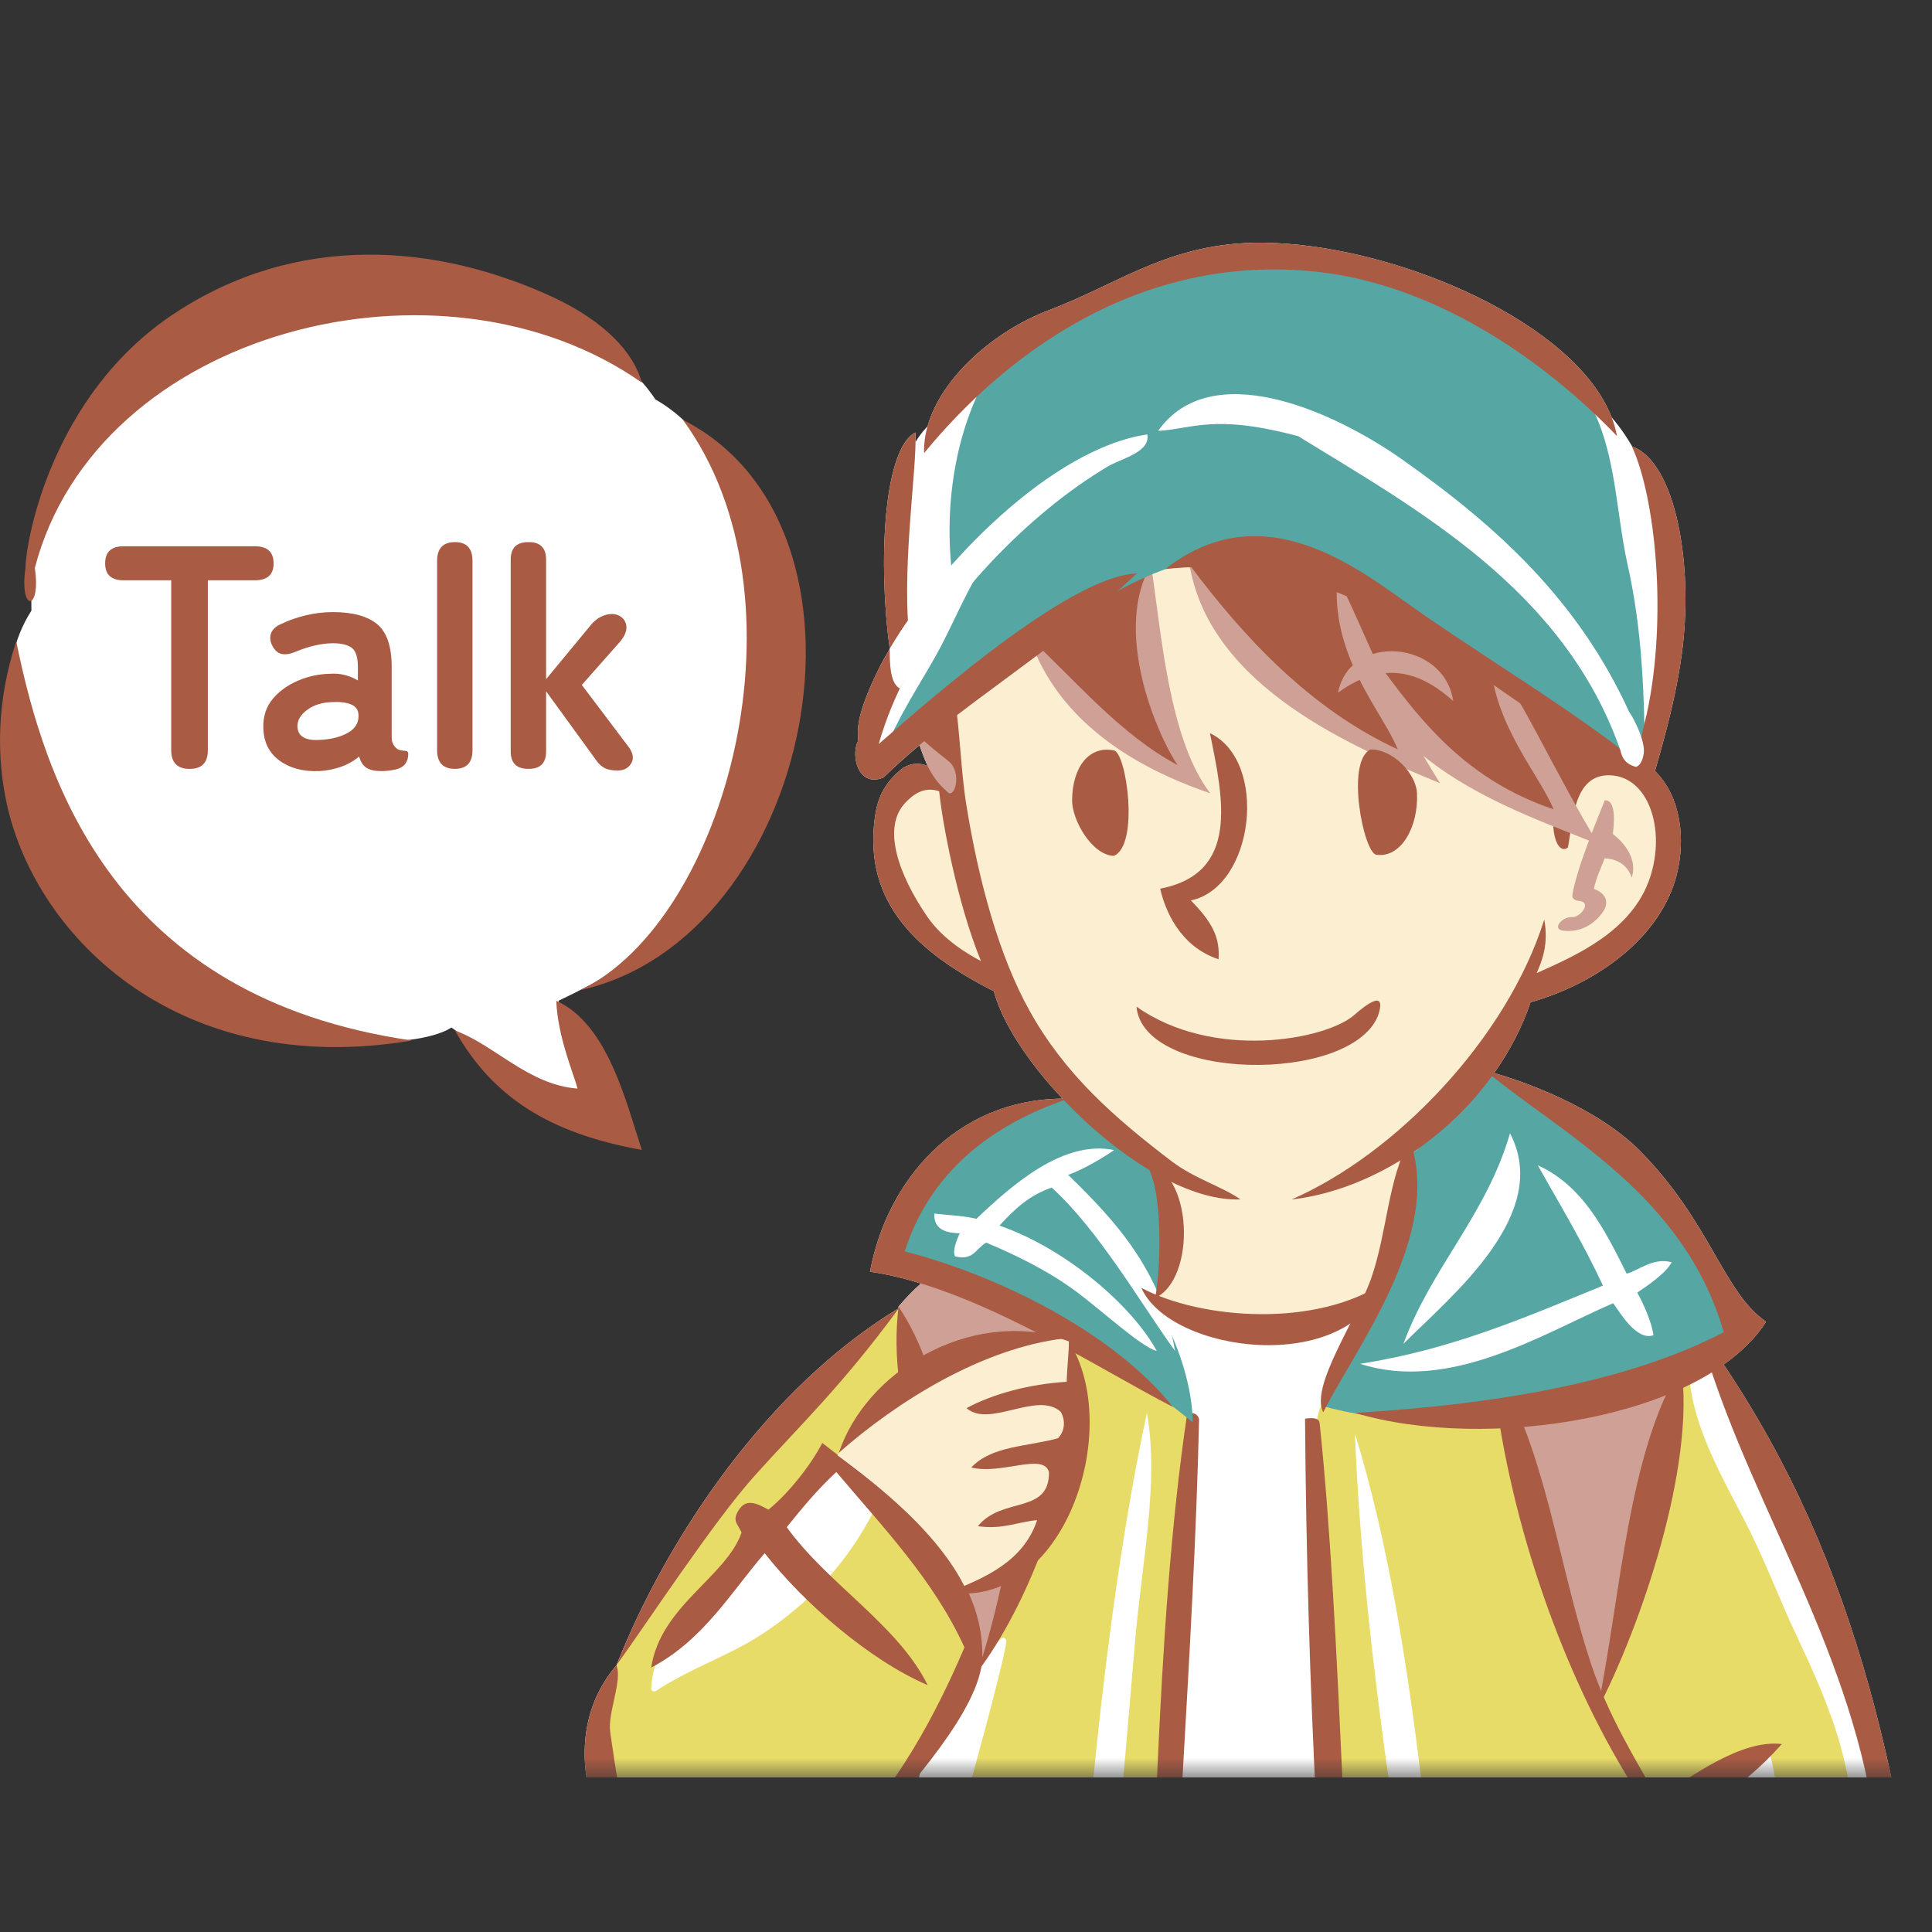
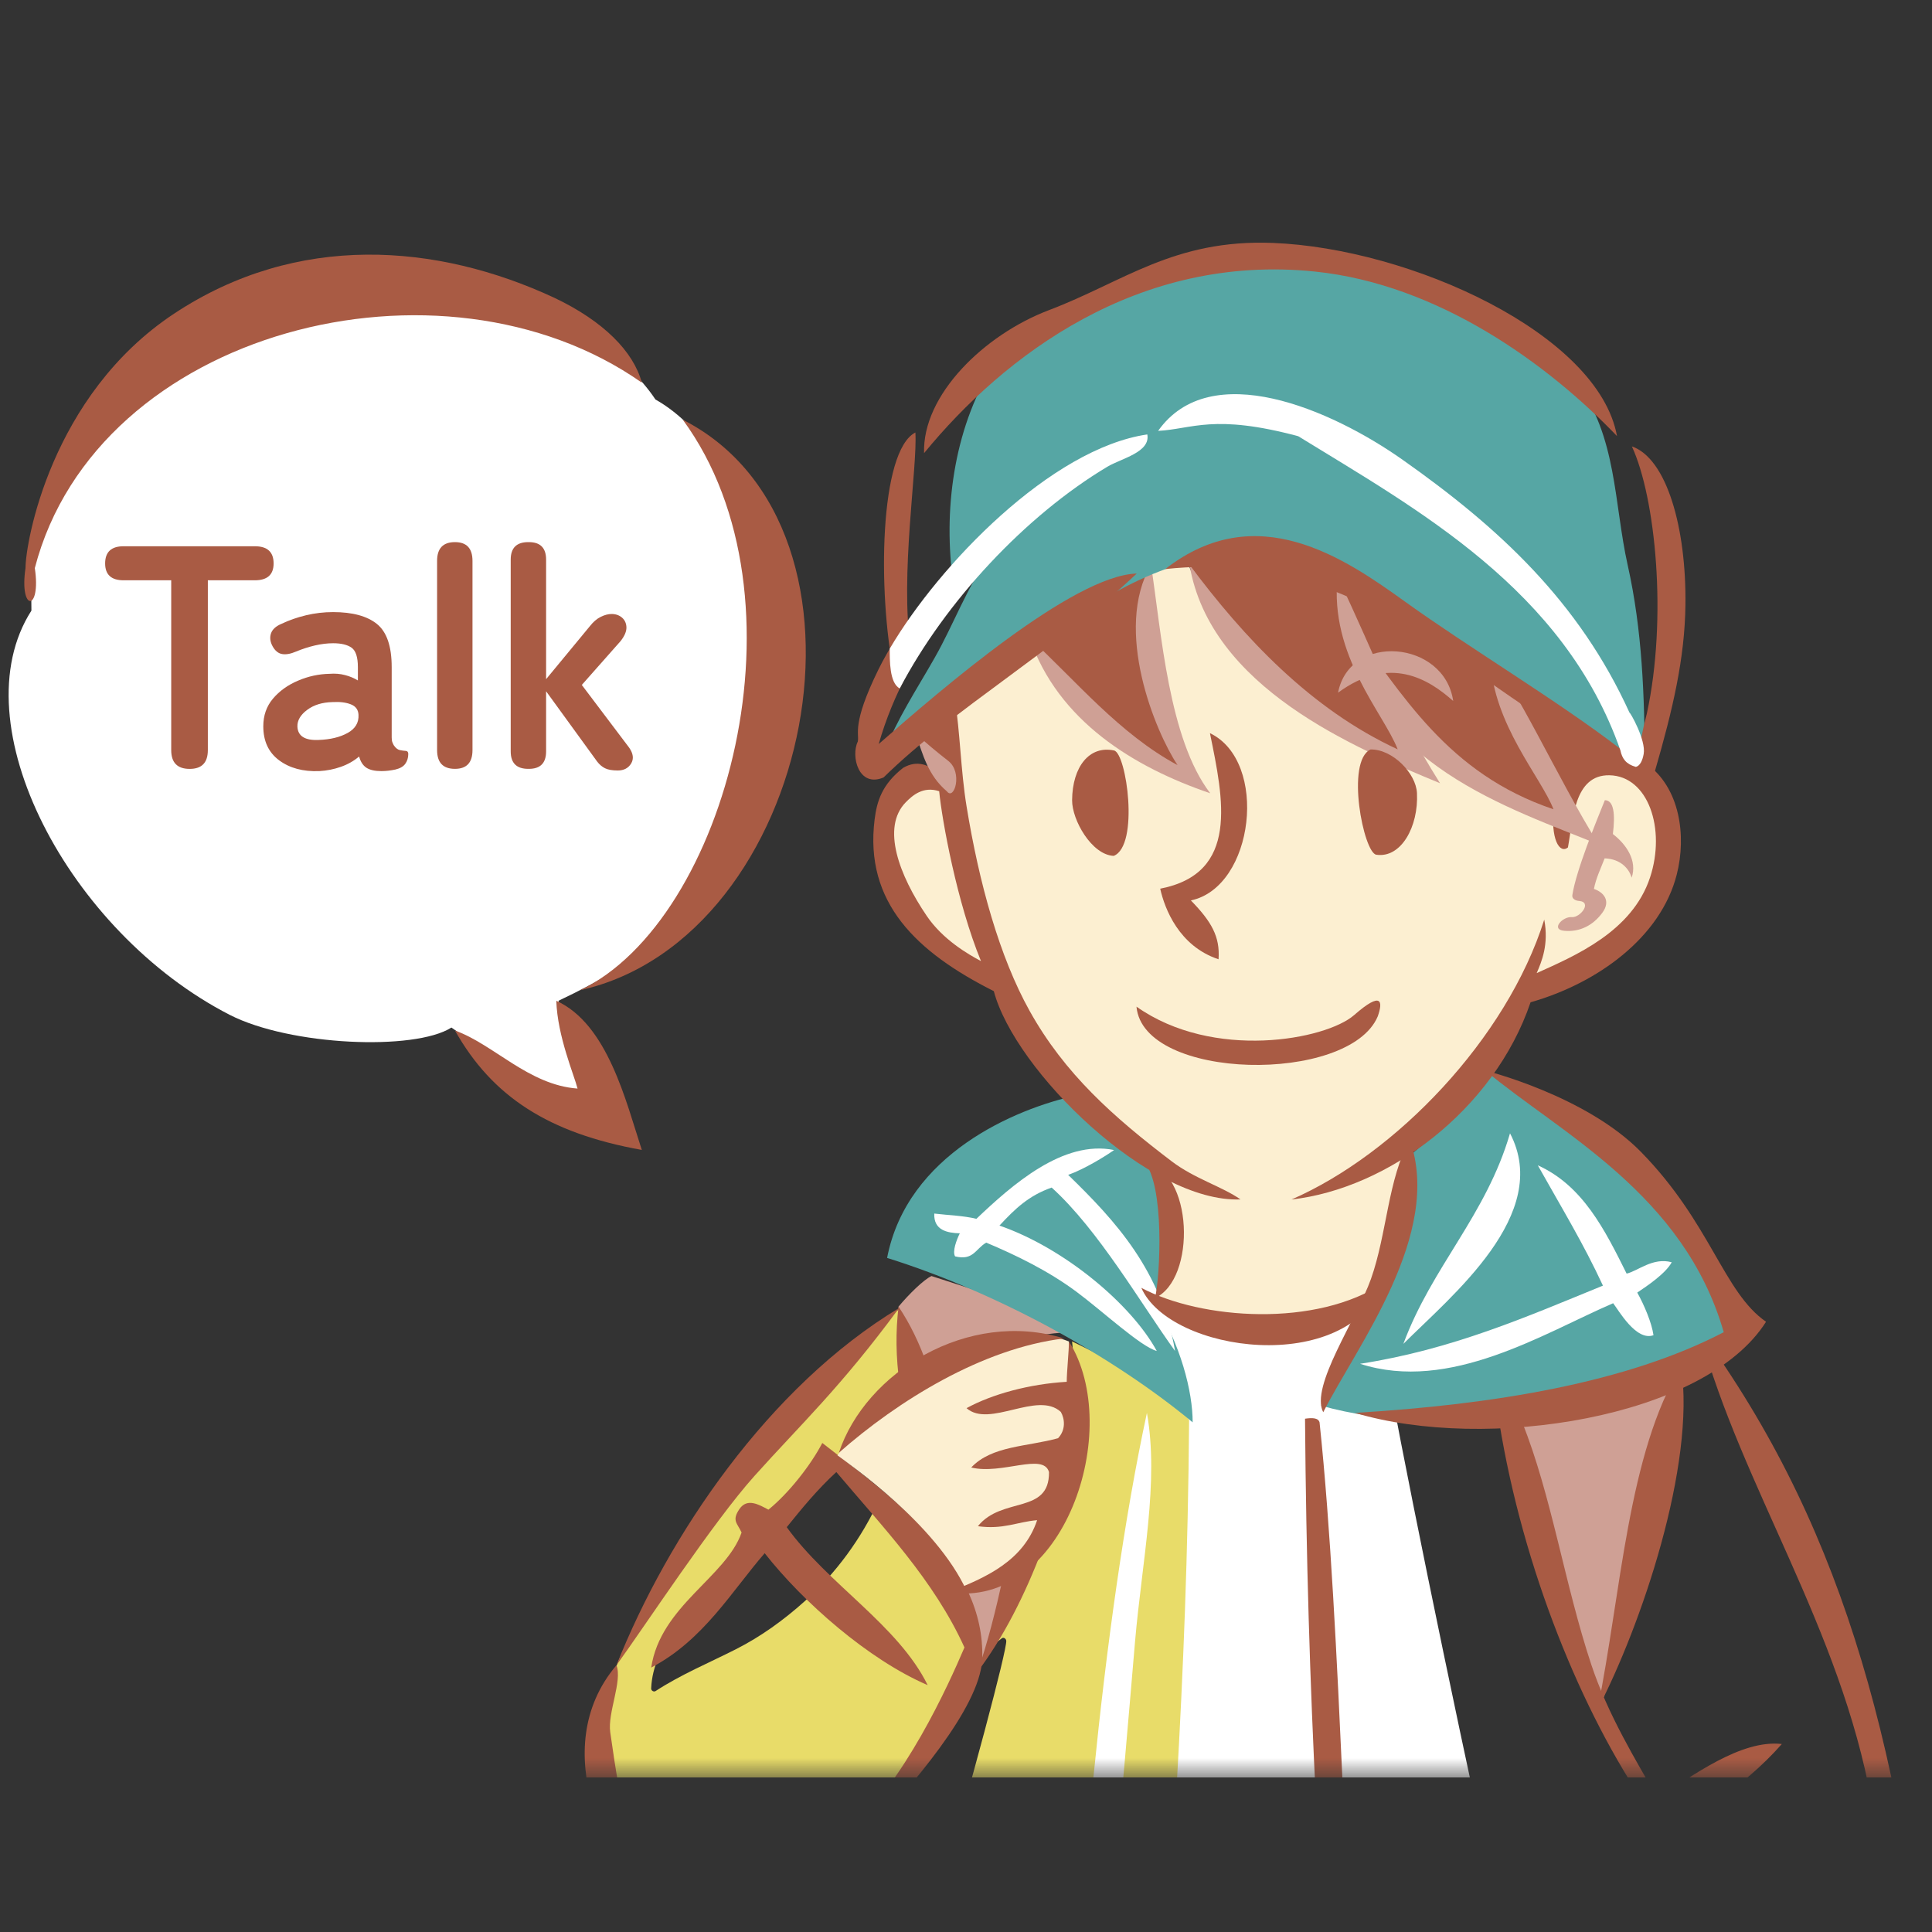
<svg xmlns="http://www.w3.org/2000/svg" width="50" height="50" viewBox="0 0 50 50" fill="none">
  <rect x="0" y="0" width="50" height="50" fill="#333333" stroke="none" />
  <g clip-path="url(#clip0_430_5897)">
    <mask id="mask0_430_5897" style="mask-type:luminance" maskUnits="userSpaceOnUse" x="10" y="2" width="45" height="44">
      <path d="M55 2H10.133V46H55V2Z" fill="white" />
    </mask>
    <g mask="url(#mask0_430_5897)">
-       <path fill-rule="evenodd" clip-rule="evenodd" d="M50.742 54.524C50.71 54.278 50.488 54.173 50.125 54.176C49.383 46.175 48.029 40.407 44.608 35.314C45.066 34.99 45.443 34.622 45.705 34.207C44.603 33.446 44.273 31.65 42.464 29.807C41.29 28.611 39.331 27.963 38.669 27.77C39.064 27.21 39.388 26.596 39.611 25.939C41.34 25.447 42.98 24.264 43.395 22.63C43.624 21.728 43.507 20.617 42.831 19.954C43.295 18.352 43.602 17.034 43.619 15.655C43.644 13.673 43.14 11.879 42.243 11.557C42.179 11.45 42.115 11.344 42.046 11.242C41.943 11.09 41.83 10.943 41.709 10.8C40.772 8.377 36.289 6.418 32.943 6.287C30.377 6.186 29.071 7.298 27.15 8.025C25.725 8.565 24.363 9.766 24.005 11.032C23.989 11.049 23.971 11.068 23.956 11.085C23.856 11.194 23.77 11.313 23.694 11.439C23.696 11.347 23.694 11.263 23.69 11.193C22.851 11.622 22.725 14.636 23.027 16.788C23.026 16.788 23.026 16.788 23.026 16.788V16.791C22.918 16.974 22.82 17.15 22.741 17.312C22.029 18.758 22.247 18.986 22.199 19.193C22.016 19.57 22.218 20.395 22.866 20.121C23.157 19.836 23.47 19.558 23.797 19.284C23.861 19.472 23.927 19.653 24.011 19.825C23.83 19.749 23.62 19.729 23.374 19.871C22.822 20.303 22.694 20.741 22.635 21.207C22.364 23.367 23.731 24.65 25.72 25.651C25.935 26.465 26.612 27.493 27.497 28.433C24.746 28.456 22.953 30.544 22.516 32.912C22.948 32.974 23.39 33.079 23.836 33.216C23.647 33.378 23.427 33.606 23.254 33.815C23.252 33.831 23.251 33.848 23.249 33.864C19.893 35.894 17.288 39.735 15.954 43.096C15.96 43.088 15.966 43.079 15.972 43.07C15.968 43.083 15.963 43.096 15.958 43.109C15.956 43.105 15.956 43.1 15.954 43.096C14.109 45.274 15.776 48.343 16.989 49.642C19.55 50.514 21.234 48.795 22.332 47.594C22.74 47.148 23.201 46.637 23.639 46.106C23.49 46.475 23.348 46.854 23.213 47.24C22.969 47.85 22.734 48.462 22.509 49.082C22.509 49.082 22.508 49.082 22.508 49.082C22.508 49.082 22.509 49.082 22.509 49.083C22.137 50.109 21.794 51.154 21.486 52.239C20.991 53.99 20.587 55.841 20.302 57.876C21.619 58.618 23.079 58.753 24.492 58.516C24.113 61.268 25.245 64.027 24.932 66.801C24.867 67.375 24.522 67.933 24.472 68.513C24.304 70.469 24.908 72.429 24.834 74.319C24.755 76.322 24.083 77.815 24.444 79.705C24.438 79.731 24.432 79.758 24.426 79.785C24.212 79.629 24.031 79.449 23.895 79.243C23.96 79.613 24.121 79.934 24.349 80.212C24.206 80.323 24.065 80.441 23.922 80.562C23.9 80.528 23.845 80.513 23.734 80.554C22.756 81.711 18.583 81.792 20.315 84.471C20.409 84.717 20.549 84.943 20.727 85.148C21.773 87.4 26.745 87.55 27.551 85.103C27.55 85.095 27.549 85.088 27.549 85.081C27.649 84.963 27.737 84.841 27.814 84.714C28.428 85.418 30.443 85.066 31.034 84.902C31.192 83.737 31.438 81.913 30.479 81.02C30.784 80.873 31.049 80.696 31.254 80.488C30.962 78.285 31.773 76.142 31.1 74.883C31.095 74.898 31.09 74.913 31.084 74.928C31.157 74.532 31.239 74.191 31.321 73.882V73.883C31.906 72.656 32.382 71.927 32.291 70.511C32.241 69.73 32.086 69.022 32.079 68.272C32.071 67.309 32.384 66.239 32.614 65.231C32.897 63.986 33.273 62.998 33.467 61.896C34.536 63.583 34.53 66.187 35.597 67.787C35.62 67.904 35.644 68.023 35.667 68.144C35.648 68.137 35.631 68.13 35.612 68.123C37.415 70.07 39.051 72.189 40.157 74.845C40.212 74.989 40.267 75.134 40.321 75.281C40.408 75.301 40.495 75.317 40.582 75.331C40.446 77.043 38.81 77.558 38.716 78.816C38.566 80.835 41.683 82.319 43.666 81.878C45.713 81.421 46.308 78.831 45.577 76.394C46.732 76.078 47.076 75.162 47.398 74.295C46.993 73.433 46.343 72.904 45.564 72.453C45.574 72.401 45.581 72.35 45.586 72.299C45.195 70.054 43.047 66.478 41.756 65.714C41.752 65.688 41.75 65.659 41.747 65.632C42.21 63.74 43.05 60.688 42.404 58.587C42.891 58.594 43.371 58.563 43.839 58.486C43.844 59.513 43.948 60.44 44.559 60.852C44.575 61.031 44.588 61.205 44.598 61.371C44.597 61.371 44.595 61.37 44.594 61.369C44.595 61.371 44.597 61.373 44.599 61.375C44.599 61.389 44.601 61.405 44.602 61.42C44.629 61.441 44.656 61.46 44.684 61.481C45.561 62.563 46.806 62.365 48.426 61.991C48.486 60.226 49.657 58.92 49.684 57.37C49.911 57.337 50.119 57.295 50.3 57.245C50.281 57.236 50.261 57.228 50.242 57.22C50.263 57.216 50.284 57.214 50.304 57.21C50.444 56.622 50.323 55.55 50.194 54.891C50.479 54.882 50.773 54.768 50.742 54.523L50.742 54.524ZM30.811 14.746C30.802 14.724 30.794 14.703 30.785 14.682C30.79 14.682 30.794 14.682 30.798 14.682C30.802 14.704 30.807 14.725 30.811 14.746ZM36.581 29.825C36.58 29.821 36.579 29.818 36.578 29.814C36.605 29.795 36.633 29.778 36.66 29.759C36.633 29.781 36.606 29.803 36.581 29.825ZM22.084 37.968C22.37 38.184 22.765 38.494 23.18 38.871C22.822 38.554 22.449 38.253 22.084 37.968ZM23.246 33.895C23.239 33.901 23.232 33.906 23.224 33.912C23.232 33.901 23.24 33.891 23.247 33.88C23.247 33.885 23.246 33.891 23.246 33.895H23.246Z" fill="white" />
      <path fill-rule="evenodd" clip-rule="evenodd" d="M29.884 33.613C31.141 34.294 33.533 34.813 35.615 33.592C35.588 34.655 39.679 54.283 40.806 57.8C34.232 60.295 29.704 59.16 25.712 57.967C26.459 56.882 30.066 38.921 29.884 33.613L29.884 33.613Z" fill="white" />
-       <path fill-rule="evenodd" clip-rule="evenodd" d="M49.231 56.335C49.1 55.806 49.021 55.258 48.939 54.719C48.781 53.677 48.657 52.631 48.543 51.583C48.423 50.494 48.312 49.402 48.17 48.315C48.032 47.262 47.911 46.173 47.623 45.15C47.338 44.141 46.899 43.191 46.456 42.245C46.06 41.4 45.727 40.522 45.316 39.684C44.683 38.395 43.787 37.002 43.714 35.517C43.6 35.563 43.495 35.606 43.407 35.636C42.888 38.294 42.458 40.742 41.481 43.822C40.389 41.455 39.711 39.501 39.231 36.678C36.987 36.689 36.203 36.766 34.192 36.379C33.533 37.597 34.417 49.386 35.065 55.824C37.119 57.733 39.972 58.494 43.958 58.443C44.06 57.796 44.072 57.243 43.857 56.429C42.153 55.481 42.737 52.492 42.726 50.871C42.721 50.126 42.472 49.41 42.367 48.677C42.284 48.099 42.259 47.574 42.617 47.09C43.319 46.14 44.626 45.637 45.67 45.195C45.709 45.178 45.753 45.212 45.764 45.249C46.007 46.047 46.131 47.065 45.525 47.741C44.969 48.361 44.117 48.487 43.329 48.444C43.3 49.809 44.052 51.109 44.272 52.438C44.513 53.896 44.707 55.379 44.761 56.861C46.035 57.38 47.775 57.511 49.448 57.331C49.396 56.996 49.313 56.666 49.231 56.335L49.231 56.335Z" fill="#E8DC69" />
      <path fill-rule="evenodd" clip-rule="evenodd" d="M43.407 35.714C43.381 38.178 42.445 40.997 41.505 43.92C40.271 42.268 39.667 39.198 39.232 36.735C40.316 36.69 42.373 36.222 43.407 35.714L43.407 35.714Z" fill="#CFA095" />
      <path fill-rule="evenodd" clip-rule="evenodd" d="M27.745 34.716C28.131 38.273 26.855 40.372 24.88 41.532C25.148 41.851 25.374 42.471 25.404 42.8C25.588 42.68 25.751 42.53 25.927 42.399C25.977 42.362 26.04 42.413 26.042 42.466C26.067 42.977 22.516 55.782 21.267 58.007C24.525 58.973 28.154 57.208 29.854 55.329C30.274 48.923 30.721 43.652 30.774 36.749C30.271 36.014 28.904 35.271 27.746 34.716H27.745Z" fill="#E8DC69" />
      <path fill-rule="evenodd" clip-rule="evenodd" d="M24.701 41.129C24.908 41.835 25.118 42.52 25.322 43.155C25.772 42.552 26.166 41.583 26.505 40.475C25.933 40.763 25.334 40.98 24.701 41.129H24.701Z" fill="#CFA095" />
      <path fill-rule="evenodd" clip-rule="evenodd" d="M22.754 38.816C22.293 39.814 21.642 40.711 20.821 41.444C20.278 41.93 19.695 42.352 19.047 42.681C18.349 43.035 17.625 43.335 16.967 43.764C16.919 43.795 16.85 43.754 16.852 43.697C16.906 42.504 17.857 41.85 18.63 41.092C19.144 40.586 19.532 39.98 19.981 39.417C20.44 38.841 21.01 38.325 21.273 37.618C21.287 37.58 21.323 37.551 21.366 37.565C21.502 37.606 21.63 37.66 21.759 37.716C22.14 37.119 23.148 36.125 23.692 35.688C23.672 35.206 23.381 34.27 23.269 33.879C22.778 34.213 19.16 37.98 18.142 39.553C17.357 40.768 16.397 41.877 15.903 43.254C15.58 44.153 15.395 44.901 15.566 46.048C15.796 47.595 16.388 48.622 17.267 49.404C21.325 50.131 24.354 45.135 25.408 42.564C25.387 42.087 24.125 40.204 22.754 38.817L22.754 38.816Z" fill="#E8DC69" />
      <path fill-rule="evenodd" clip-rule="evenodd" d="M25.272 34.955C26.02 34.7 26.786 34.539 27.568 34.481C26.256 33.665 25.6 33.512 24.107 33.024C23.904 33.118 23.523 33.493 23.254 33.815C23.261 34.424 23.334 35.125 23.453 35.879C24.047 35.546 24.631 35.174 25.272 34.955H25.272Z" fill="#CFA095" />
      <path fill-rule="evenodd" clip-rule="evenodd" d="M50.742 54.525C50.71 54.278 50.488 54.173 50.125 54.177C49.375 46.088 48.001 40.282 44.497 35.148C44.41 35.197 44.317 35.234 44.221 35.267C45.464 39.171 47.992 42.885 48.562 47.462C48.9 50.172 48.802 51.33 49.556 54.187C47.547 54.409 45.257 53.538 43.838 54.177C45.496 54.785 47.738 55.155 49.664 54.954C49.674 55.367 49.678 57.121 50.304 57.212C50.444 56.624 50.323 55.552 50.194 54.893C50.479 54.884 50.773 54.77 50.742 54.525L50.742 54.525Z" fill="#A95B44" />
      <path fill-rule="evenodd" clip-rule="evenodd" d="M43.507 35.364C43.892 37.915 42.464 42.093 41.345 44.238C41.955 41.225 42.13 37.598 43.507 35.364Z" fill="#A95B44" />
      <path fill-rule="evenodd" clip-rule="evenodd" d="M42.895 46.536C42.338 45.559 41.614 44.38 41.182 43.079C40.495 41.011 40.151 38.692 39.395 36.812C39.197 36.817 38.999 36.817 38.801 36.81C39.419 40.61 40.94 44.326 42.635 46.786C42.368 47.059 42.355 47.483 42.289 47.822C43.794 47.084 45.092 46.294 46.114 45.135C45.051 45.013 43.787 45.971 42.895 46.536V46.536Z" fill="#A95B44" />
      <path fill-rule="evenodd" clip-rule="evenodd" d="M33.774 36.716C33.952 36.69 34.116 36.689 34.15 36.81C34.724 42.233 34.8 50.428 35.306 55.558C37.347 57.274 41.515 57.924 44.214 58.415C40.981 59.143 36.985 57.444 34.693 56.181C34.175 49.539 33.831 43.984 33.774 36.716Z" fill="#A95B44" />
      <path fill-rule="evenodd" clip-rule="evenodd" d="M35.065 37.1C36.745 42.554 37.078 49.6 37.824 55.781C37.2 54.518 36.975 52.866 36.751 51.422C36.032 46.783 35.27 42.081 35.065 37.1H35.065Z" fill="white" />
      <path fill-rule="evenodd" clip-rule="evenodd" d="M26.556 40.426C26.368 40.563 26.169 40.699 25.96 40.81C25.773 41.66 25.566 42.495 25.299 43.265C25.953 42.4 26.535 41.267 26.986 40.058C26.863 40.205 26.691 40.327 26.556 40.426Z" fill="#A95B44" />
      <path fill-rule="evenodd" clip-rule="evenodd" d="M24.008 35.363C23.788 34.746 23.556 34.269 23.254 33.815C23.177 34.478 23.183 35.106 23.284 35.846C23.505 35.655 23.75 35.487 24.008 35.363Z" fill="#A95B44" />
-       <path fill-rule="evenodd" clip-rule="evenodd" d="M30.726 36.571C30.904 36.546 30.999 36.606 31.032 36.727C30.897 42.662 30.328 49.017 30.163 55.441C28.186 57.602 23.751 59.821 20.302 57.877C20.958 53.199 22.238 49.488 23.828 45.757C23.2 49.634 21.927 53.752 20.857 57.7C24.471 58.147 27.201 56.814 29.5 55.408C29.935 49.156 29.861 42.387 30.726 36.571Z" fill="#A95B44" />
      <path fill-rule="evenodd" clip-rule="evenodd" d="M21.281 37.344C23.057 38.731 25.51 40.442 25.42 42.948C25.348 44.221 23.59 46.22 22.332 47.594C21.234 48.795 19.55 50.514 16.989 49.642C15.776 48.343 14.109 45.275 15.954 43.096C16.112 43.507 15.72 44.328 15.793 44.83C16.067 46.72 16.335 48.794 17.806 49.186C19.029 49.513 20.964 48.277 21.894 47.462C23.412 46.133 24.542 43.611 24.96 42.636C24.171 40.895 22.845 39.519 21.644 38.096C21.139 38.563 20.755 39.036 20.361 39.523C21.413 40.988 23.242 42.054 24.008 43.611C22.468 42.948 20.78 41.459 19.79 40.197C18.942 41.172 18.207 42.449 16.853 43.157C17.093 41.562 18.792 40.812 19.192 39.662C19.082 39.418 18.933 39.355 19.135 39.056C19.337 38.757 19.642 38.941 19.887 39.07C20.409 38.648 20.983 37.918 21.281 37.344L21.281 37.344Z" fill="#A95B44" />
      <path fill-rule="evenodd" clip-rule="evenodd" d="M23.268 33.852C19.904 35.879 17.291 39.729 15.954 43.096C16.703 42.065 18.454 39.391 19.523 38.2C20.73 36.854 21.753 35.909 23.268 33.852L23.268 33.852Z" fill="#A95B44" />
      <path fill-rule="evenodd" clip-rule="evenodd" d="M29.682 36.566C30 38.352 29.557 40.385 29.375 42.481C29.012 46.681 28.663 51.611 27.672 55.213C27.857 49.868 28.5 42.048 29.682 36.566Z" fill="white" />
      <path fill-rule="evenodd" clip-rule="evenodd" d="M38.441 27.707C41.294 28.902 44.318 31.144 45.031 34.78C42.757 36.803 37.222 37.241 34.192 36.379C34.58 34.835 36.359 32.322 36.383 29.991C36.97 29.495 37.956 28.726 38.441 27.707Z" fill="#56A6A4" />
      <path fill-rule="evenodd" clip-rule="evenodd" d="M30.097 30.284C30.408 31.185 30.697 32.591 29.826 33.601C30.57 34.813 30.866 36.022 30.866 36.81C28.812 35.107 25.811 33.446 22.958 32.555C23.477 29.869 26.279 28.694 27.848 28.351C28.344 29.206 29.105 29.664 30.097 30.284Z" fill="#56A6A4" />
      <path fill-rule="evenodd" clip-rule="evenodd" d="M38.441 27.707C38.441 27.707 41.036 28.351 42.464 29.807C44.273 31.65 44.603 33.446 45.705 34.207C44.128 36.705 38.456 37.58 35.065 36.565C38.679 36.35 42.112 35.78 44.61 34.477C43.583 30.901 40.385 29.33 38.441 27.707Z" fill="#A95B44" />
-       <path fill-rule="evenodd" clip-rule="evenodd" d="M23.415 32.386C25.791 32.995 28.804 34.467 30.357 36.414C28.321 35.364 25.215 33.299 22.516 32.913C22.961 30.501 24.812 28.378 27.649 28.433C25.642 29.112 24.064 30.346 23.415 32.386H23.415Z" fill="#A95B44" />
      <path fill-rule="evenodd" clip-rule="evenodd" d="M28.832 29.763C28.628 29.909 28.072 30.255 27.644 30.406C28.872 31.598 30.056 32.883 30.41 34.963C29.521 33.733 28.433 31.835 27.217 30.734C26.621 30.943 26.267 31.285 25.866 31.718C27.544 32.298 29.28 33.756 29.937 34.963C29.52 34.85 28.53 33.929 27.858 33.43C27.128 32.888 26.297 32.484 25.523 32.159C25.241 32.325 25.19 32.63 24.718 32.515C24.641 32.389 24.758 32.081 24.84 31.918C24.517 31.909 24.16 31.841 24.179 31.407C24.561 31.452 24.934 31.461 25.269 31.543C26.199 30.659 27.517 29.494 28.832 29.763H28.832Z" fill="white" />
      <path fill-rule="evenodd" clip-rule="evenodd" d="M39.079 29.33C40.177 31.426 37.565 33.534 36.319 34.779C37.059 32.78 38.461 31.454 39.079 29.33Z" fill="white" />
      <path fill-rule="evenodd" clip-rule="evenodd" d="M39.798 30.158C40.965 30.685 41.531 31.824 42.097 32.961C42.389 32.894 42.776 32.533 43.264 32.667C43.111 32.956 42.625 33.282 42.372 33.452C42.55 33.769 42.748 34.236 42.792 34.555C42.342 34.719 41.886 33.903 41.748 33.727C39.94 34.509 37.521 36.045 35.199 35.295C37.592 34.924 39.516 34.075 41.484 33.272C40.977 32.179 40.434 31.291 39.798 30.158H39.798Z" fill="white" />
      <path fill-rule="evenodd" clip-rule="evenodd" d="M27.664 34.717C25.837 34.001 23.031 35.757 21.674 37.664C21.987 37.901 24.22 39.439 25.014 41.168C26.131 40.855 26.941 40.052 27.382 38.95C27.813 37.873 27.781 36.313 27.664 34.717Z" fill="#FCEFD1" />
      <path fill-rule="evenodd" clip-rule="evenodd" d="M27.664 34.716C29.09 36.98 27.542 41.667 24.541 41.21C25.54 40.823 26.49 40.387 26.841 39.342C26.322 39.386 25.961 39.59 25.308 39.498C25.93 38.722 27.161 39.2 27.148 38.097C27.002 37.586 25.928 38.172 25.135 37.979C25.666 37.414 26.579 37.443 27.382 37.221C27.586 37.006 27.557 36.719 27.454 36.54C26.851 35.986 25.605 36.966 25.014 36.443C25.678 36.079 26.641 35.818 27.607 35.761C27.607 35.502 27.664 34.976 27.664 34.716H27.664Z" fill="#A95B44" />
      <path fill-rule="evenodd" clip-rule="evenodd" d="M27.536 34.639C25.425 34.894 23.239 36.25 21.71 37.597C22.4 35.515 25.05 33.871 27.536 34.639Z" fill="#A95B44" />
      <path fill-rule="evenodd" clip-rule="evenodd" d="M26.833 16.604C27.779 18.279 29.351 19.677 31.11 20.381C30.238 19.396 29.324 16.312 29.811 14.776C30.074 14.615 30.389 14.493 30.725 14.512C31.054 15.603 33.099 18.512 36.798 19.758C36.602 19.516 36.614 19.122 36.579 18.923C37.572 19.477 39.531 21.088 40.458 21.412C40.476 20.95 40.626 20.526 41.089 20.047C42.519 18.572 43.73 21.09 43.003 22.952C42.277 24.814 40.385 25.145 39.52 25.435C38.683 27.543 38.194 28.432 36.475 29.721C36.475 31.693 35.78 32.959 35.096 34.236C33.16 34.487 31.167 34.549 29.884 33.613C30.324 32.687 30.62 31.825 30.097 30.284C28.189 29.057 26.596 27.647 25.76 25.33C23.82 24.84 22.045 22.261 23.27 20.387C23.444 20.121 24.273 19.977 24.584 20.457C24.48 19.907 24.538 18.642 24.673 18.136C25.402 17.442 26.256 16.956 26.833 16.604L26.833 16.604Z" fill="#FCEFD1" />
      <path fill-rule="evenodd" clip-rule="evenodd" d="M29.537 33.329C31.086 34.154 34.079 34.367 35.826 33.188C34.847 35.636 30.281 35.013 29.537 33.329Z" fill="#A95B44" />
      <path fill-rule="evenodd" clip-rule="evenodd" d="M36.485 29.496C37.35 31.939 35.116 34.833 34.245 36.549C33.896 35.883 35.112 34.139 35.48 33.1C35.897 31.924 35.918 30.51 36.485 29.496H36.485Z" fill="#A95B44" />
      <path fill-rule="evenodd" clip-rule="evenodd" d="M29.608 30.057C30.901 30.299 30.96 33.108 29.892 33.592C30.025 33.03 30.148 30.675 29.608 30.057Z" fill="#A95B44" />
      <path fill-rule="evenodd" clip-rule="evenodd" d="M24.711 18.088C24.849 18.958 24.864 19.948 25.014 20.864C25.339 22.86 25.869 24.766 26.646 26.161C27.553 27.789 28.813 28.907 30.325 30.056C30.913 30.504 31.637 30.711 32.104 31.041C29.75 31.134 26.262 27.706 25.72 25.651C23.731 24.65 22.365 23.367 22.635 21.207C22.694 20.741 22.821 20.303 23.374 19.871C23.75 19.653 24.041 19.815 24.273 19.977C24.267 19.794 24.019 18.087 24.711 18.088ZM25.388 24.873C24.766 23.362 24.377 21.223 24.306 20.477C23.892 20.34 23.616 20.585 23.442 20.762C22.803 21.415 23.271 22.653 23.982 23.701C24.394 24.311 25.047 24.693 25.388 24.873H25.388Z" fill="#A95B44" />
      <path fill-rule="evenodd" clip-rule="evenodd" d="M41.103 19.529C40.518 19.837 40.462 20.337 40.214 20.826C40.116 21.743 40.368 22.103 40.578 21.932C40.71 21.218 40.731 20.048 41.651 20.064C42.657 20.081 43.118 21.453 42.703 22.709C42.239 24.114 40.756 24.738 39.769 25.184C39.899 24.885 40.086 24.441 39.965 23.8C38.993 26.887 36.119 29.87 33.424 31.043C35.909 30.764 38.66 28.738 39.611 25.939C41.34 25.447 42.98 24.264 43.395 22.63C43.648 21.633 43.481 20.379 42.599 19.758C42.227 19.496 41.687 19.221 41.103 19.529Z" fill="#A95B44" />
      <path d="M41.741 21.585C41.805 21.075 41.769 20.709 41.533 20.709C41.298 21.29 40.787 22.54 40.692 23.166C40.677 23.266 40.784 23.311 40.864 23.316C41.218 23.345 40.892 23.754 40.679 23.735C40.443 23.713 40.121 24.057 40.483 24.089C40.888 24.126 41.23 23.947 41.469 23.621C41.691 23.32 41.512 23.095 41.251 23.005C41.302 22.731 41.43 22.47 41.528 22.214C41.961 22.23 42.168 22.502 42.227 22.715C42.376 22.278 42.095 21.857 41.741 21.585Z" fill="#CFA095" />
      <path fill-rule="evenodd" clip-rule="evenodd" d="M30.725 14.512C36.498 13.565 38.017 18.201 41.897 19.503C41.374 19.64 40.388 20.322 40.46 21.277C39.563 20.942 37.386 19.977 36.527 18.941C36.492 19.154 36.602 19.503 36.711 19.731C33.868 18.771 32.047 17.01 30.725 14.512Z" fill="#A95B44" />
      <path fill-rule="evenodd" clip-rule="evenodd" d="M29.781 14.882C29.659 17.096 30.025 18.712 30.784 20.2C29.313 19.649 27.387 17.868 26.706 16.536C27.479 15.89 28.662 15.044 29.781 14.882Z" fill="#A95B44" />
      <path fill-rule="evenodd" clip-rule="evenodd" d="M38.571 17.069C38.643 18.749 39.885 20.116 40.204 20.944C37.458 20.018 36.301 17.981 34.892 16.091C35.265 19.767 39.17 20.944 41.374 21.857C40.323 20.176 39.156 17.579 38.571 17.069Z" fill="#CFA095" />
      <path fill-rule="evenodd" clip-rule="evenodd" d="M30.784 14.615C32.193 16.505 33.924 18.355 36.172 19.393C35.812 18.46 34.398 16.966 34.617 14.926C35.683 17.165 35.997 18.239 37.268 20.27C35.064 19.357 31.321 17.799 30.784 14.615L30.784 14.615Z" fill="#CFA095" />
      <path fill-rule="evenodd" clip-rule="evenodd" d="M29.788 14.615C30.057 16.372 30.244 19.122 31.321 20.53C29.356 19.86 27.383 18.667 26.646 16.511C27.85 17.622 28.971 18.993 30.475 19.801C29.903 18.943 28.807 16.307 29.788 14.615Z" fill="#CFA095" />
      <path fill-rule="evenodd" clip-rule="evenodd" d="M24.481 18.039C24.149 18.267 23.843 18.505 23.585 18.721C23.755 19.054 24.003 19.415 24.302 19.778C24.276 19.188 24.327 18.591 24.481 18.039L24.481 18.039Z" fill="#A95B44" />
      <path fill-rule="evenodd" clip-rule="evenodd" d="M24.541 19.692C24.275 19.486 23.955 19.221 23.695 18.981C23.887 19.544 24.018 20.064 24.505 20.48C24.697 20.731 24.922 19.988 24.541 19.692Z" fill="#CFA095" />
      <path fill-rule="evenodd" clip-rule="evenodd" d="M31.313 18.974C32.839 19.703 32.46 22.959 30.82 23.303C31.353 23.851 31.577 24.239 31.536 24.826C30.51 24.486 30.141 23.514 30.026 22.999C32.078 22.601 31.665 20.691 31.313 18.974H31.313Z" fill="#A95B44" />
      <path fill-rule="evenodd" clip-rule="evenodd" d="M34.629 17.926C35.965 16.945 36.97 17.573 37.609 18.142C37.38 16.564 34.926 16.37 34.629 17.926Z" fill="#CFA095" />
      <path fill-rule="evenodd" clip-rule="evenodd" d="M35.656 26.304C34.915 28.059 29.585 27.976 29.412 26.052C31.402 27.457 34.315 26.908 35.044 26.271C35.773 25.633 35.791 25.923 35.656 26.304Z" fill="#A95B44" />
      <path fill-rule="evenodd" clip-rule="evenodd" d="M28.823 22.15C29.49 21.884 29.155 19.49 28.831 19.422C28.195 19.288 27.753 19.839 27.746 20.709C27.742 21.221 28.253 22.125 28.823 22.15Z" fill="#A95B44" />
      <path fill-rule="evenodd" clip-rule="evenodd" d="M35.47 19.396C34.819 19.701 35.29 22.071 35.618 22.12C36.26 22.216 36.714 21.393 36.671 20.524C36.646 20.013 36.04 19.387 35.47 19.396Z" fill="#A95B44" />
      <path fill-rule="evenodd" clip-rule="evenodd" d="M42.124 14.623C41.768 13.029 41.847 11.286 40.806 9.913C39.435 8.769 37.66 7.973 36.68 7.505C33.643 6.35 30.561 6.534 28.137 7.797C27.202 8.284 26.421 8.829 25.777 9.351C24.723 10.945 24.412 13.066 24.65 14.932C24.983 14.745 25.149 14.601 25.481 14.306C25.542 14.252 25.654 14.325 25.6 14.4C25.017 15.212 24.682 16.157 24.19 17.022C23.726 17.839 23.215 18.606 22.877 19.483C26.799 17.176 29.671 13.16 34.249 14.684C37.368 15.723 39.066 18.623 42.567 19.746C42.56 18.02 42.505 16.324 42.124 14.622V14.623Z" fill="#56A6A4" />
      <path fill-rule="evenodd" clip-rule="evenodd" d="M42.62 18.469C43.156 15.992 42.846 12.877 42.233 11.553C43.137 11.865 43.644 13.666 43.619 15.655C43.602 17.038 43.293 18.359 42.826 19.968C42.611 20.184 42.143 20.27 42.62 18.469Z" fill="#A95B44" />
      <path fill-rule="evenodd" clip-rule="evenodd" d="M41.848 11.286C40.072 9.433 37.24 7.362 34.04 7.029C29.455 6.551 25.981 9.207 23.915 11.727C23.867 10.226 25.466 8.663 27.15 8.025C29.071 7.298 30.377 6.186 32.943 6.287C36.51 6.427 41.37 8.644 41.848 11.286Z" fill="#A95B44" />
      <path fill-rule="evenodd" clip-rule="evenodd" d="M23.569 16.774C23.286 14.879 23.748 12.097 23.69 11.193C22.762 11.668 22.707 15.303 23.136 17.438C23.327 17.348 23.535 17.096 23.57 16.774H23.569Z" fill="#A95B44" />
      <path fill-rule="evenodd" clip-rule="evenodd" d="M36.367 15.574C38.018 16.762 40.322 18.141 41.934 19.38C42.107 19.272 42.432 19.182 42.509 19.186C42.54 19.307 42.555 19.422 42.538 19.514C42.502 19.719 42.411 19.893 42.246 19.846C38.238 18.198 35.664 14.145 30.158 14.727C32.518 12.886 34.785 14.434 36.367 15.574H36.367Z" fill="#A95B44" />
      <path fill-rule="evenodd" clip-rule="evenodd" d="M22.199 19.193C22.247 18.986 22.029 18.758 22.741 17.312C22.868 17.054 23.034 16.765 23.232 16.458C23.271 16.615 23.45 17.234 23.505 17.384C23.187 17.979 22.927 18.603 22.741 19.255C24.369 17.831 27.775 14.892 29.419 14.843C27.317 16.832 24.682 18.34 22.866 20.121C22.218 20.395 22.016 19.57 22.199 19.193H22.199Z" fill="#A95B44" />
      <path fill-rule="evenodd" clip-rule="evenodd" d="M42.336 19.847C42.084 19.778 41.98 19.635 41.936 19.419C40.475 15.248 36.672 13.183 33.598 11.289C31.407 10.703 30.866 11.103 29.972 11.151C31.321 9.243 34.437 10.585 36.305 11.903C38.793 13.657 40.865 15.57 42.173 18.447C42.179 18.415 42.604 19.152 42.538 19.514C42.509 19.678 42.445 19.82 42.336 19.847Z" fill="white" />
      <path fill-rule="evenodd" clip-rule="evenodd" d="M23.286 17.816C23.016 17.681 23.026 17.073 23.026 16.788C24.303 14.615 27.204 11.607 29.692 11.243C29.779 11.706 29.018 11.864 28.66 12.078C26.546 13.341 24.473 15.557 23.286 17.816H23.286Z" fill="white" />
    </g>
    <path fill-rule="evenodd" clip-rule="evenodd" d="M5.944 26.264C7.509 27.065 10.729 27.201 11.683 26.593C12.417 27.069 14.56 29.106 15.997 29.106C15.51 28.602 14.637 26.575 14.453 25.9C16.564 24.898 18.305 23.723 19.348 21.096C21.05 16.809 19.432 11.726 16.963 10.339C13.938 5.788 0.63 5.886 0.813 15.803C-1.063 18.728 1.78 24.128 5.944 26.264Z" fill="white" />
    <path fill-rule="evenodd" clip-rule="evenodd" d="M14.397 25.9C15.725 26.5 16.198 28.502 16.61 29.76C14.193 29.328 12.736 28.376 11.775 26.67C12.781 27.029 13.678 28.08 14.947 28.172C14.861 27.829 14.426 26.819 14.397 25.9Z" fill="#A95B44" />
-     <path fill-rule="evenodd" clip-rule="evenodd" d="M0.421 16.599C1.161 20.239 2.957 25.817 10.662 26.928C4.691 27.934 0.958 24.312 0.18 20.825C-0.079 19.649 -0.106 18.188 0.421 16.599Z" fill="#A95B44" />
    <path fill-rule="evenodd" clip-rule="evenodd" d="M16.61 9.903C11.447 6.27 2.507 8.522 0.901 14.702C1.071 15.839 0.491 15.839 0.66 14.702C0.66 14.052 1.31 10.235 4.501 8.12C7.692 6.005 11.311 6.294 14.347 7.707C15.623 8.313 16.397 9.103 16.61 9.903Z" fill="#A95B44" />
    <path fill-rule="evenodd" clip-rule="evenodd" d="M17.671 10.863C23.161 13.659 21.078 24.279 15.01 25.628C18.804 23.82 21.046 15.462 17.671 10.863Z" fill="#A95B44" />
    <path d="M4.909 19.899C4.59 19.899 4.431 19.737 4.431 19.413V15.018H3.199C2.88 15.018 2.721 14.872 2.721 14.582C2.721 14.285 2.88 14.137 3.199 14.137H6.595C6.919 14.137 7.081 14.285 7.081 14.582C7.081 14.872 6.919 15.018 6.595 15.018H5.379V19.413C5.379 19.737 5.223 19.899 4.909 19.899Z" fill="#A95B44" />
    <path d="M8.265 19.956C7.843 19.973 7.496 19.879 7.223 19.676C6.95 19.473 6.814 19.18 6.814 18.796C6.814 18.516 6.898 18.277 7.065 18.08C7.233 17.882 7.449 17.727 7.714 17.615C7.978 17.502 8.251 17.443 8.532 17.438C8.673 17.427 8.805 17.438 8.929 17.471C9.054 17.503 9.164 17.55 9.262 17.61V17.265C9.262 17.007 9.207 16.84 9.1 16.763C8.991 16.686 8.832 16.647 8.621 16.647C8.47 16.647 8.312 16.667 8.147 16.705C7.982 16.744 7.822 16.796 7.665 16.861C7.524 16.922 7.404 16.944 7.304 16.927C7.204 16.911 7.122 16.845 7.057 16.73C6.992 16.614 6.977 16.503 7.012 16.396C7.047 16.29 7.138 16.206 7.284 16.145C7.478 16.052 7.69 15.978 7.92 15.923C8.15 15.868 8.383 15.841 8.621 15.841C9.123 15.841 9.502 15.944 9.756 16.149C10.01 16.355 10.137 16.727 10.137 17.265V19.084C10.137 19.139 10.143 19.183 10.157 19.215C10.17 19.248 10.182 19.273 10.193 19.29C10.242 19.361 10.295 19.402 10.351 19.413C10.408 19.424 10.458 19.431 10.501 19.433C10.544 19.436 10.566 19.462 10.566 19.512C10.566 19.61 10.54 19.696 10.489 19.767C10.438 19.838 10.352 19.887 10.234 19.915C10.109 19.942 9.988 19.956 9.869 19.956C9.701 19.956 9.573 19.927 9.484 19.87C9.395 19.812 9.331 19.715 9.294 19.578C9.158 19.693 9.002 19.782 8.823 19.845C8.645 19.908 8.459 19.945 8.264 19.956L8.265 19.956ZM8.248 19.15C8.551 19.139 8.801 19.078 8.998 18.968C9.195 18.859 9.289 18.702 9.278 18.499C9.272 18.368 9.206 18.277 9.079 18.228C8.952 18.178 8.794 18.159 8.605 18.17C8.34 18.176 8.121 18.243 7.949 18.372C7.776 18.501 7.692 18.645 7.697 18.804C7.708 19.051 7.892 19.166 8.248 19.15Z" fill="#A95B44" />
    <path d="M11.774 19.898C11.466 19.898 11.312 19.736 11.312 19.413V14.515C11.312 14.192 11.466 14.03 11.774 14.03C12.077 14.03 12.228 14.192 12.228 14.515V19.413C12.228 19.736 12.077 19.898 11.774 19.898Z" fill="#A95B44" />
    <path d="M13.671 19.898C13.368 19.898 13.217 19.747 13.217 19.446V14.483C13.217 14.181 13.368 14.03 13.671 14.03H13.687C13.984 14.03 14.133 14.181 14.133 14.483V17.577L15.268 16.203C15.354 16.093 15.447 16.013 15.547 15.964C15.647 15.915 15.74 15.89 15.827 15.89C15.935 15.89 16.026 15.922 16.099 15.985C16.171 16.048 16.209 16.132 16.212 16.236C16.215 16.34 16.165 16.458 16.062 16.59L15.057 17.726L16.281 19.347C16.389 19.501 16.407 19.638 16.334 19.759C16.261 19.879 16.146 19.94 15.989 19.94C15.843 19.94 15.732 19.92 15.657 19.882C15.581 19.844 15.513 19.786 15.454 19.709L14.133 17.89V19.446C14.133 19.748 13.984 19.898 13.687 19.898L13.671 19.898Z" fill="#A95B44" />
  </g>
  <defs>
    <clipPath id="clip0_430_5897">
      <rect width="50" height="44" fill="white" transform="translate(0 2)" />
    </clipPath>
  </defs>
</svg>